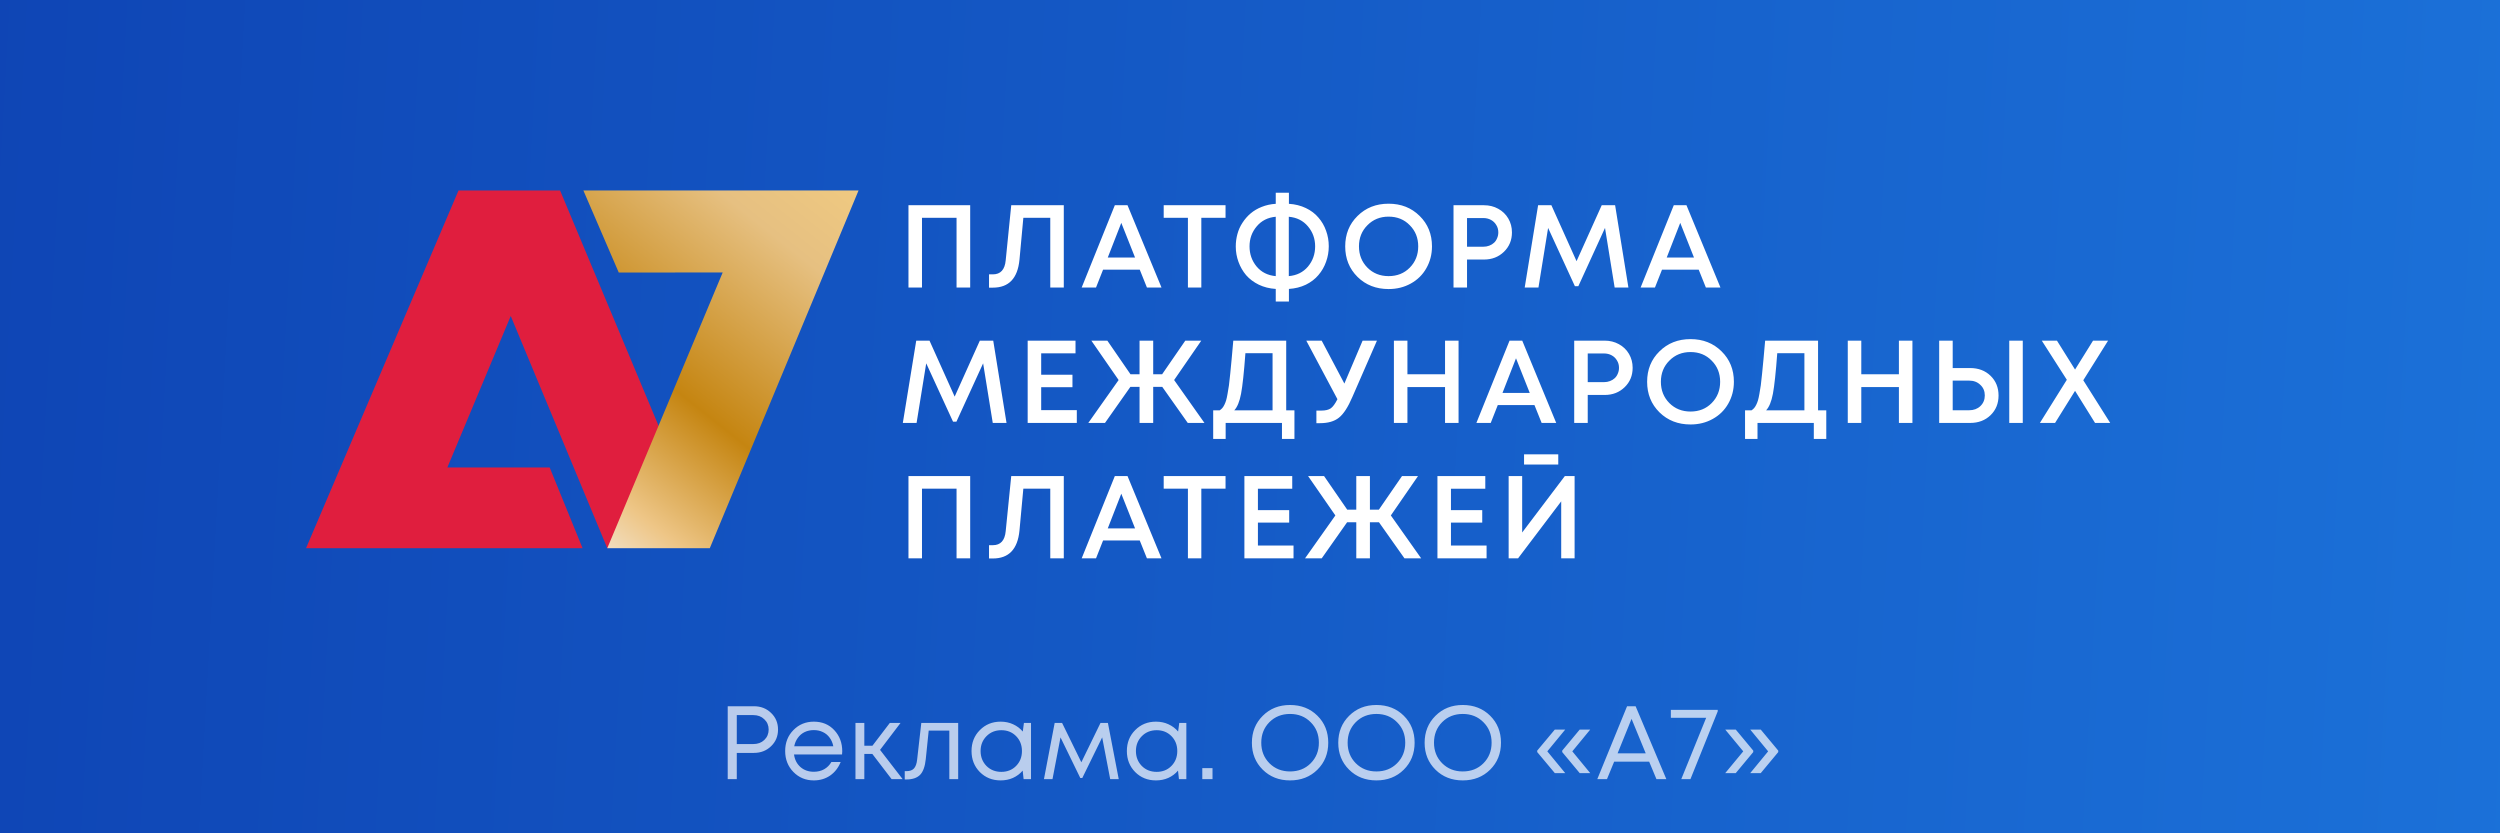
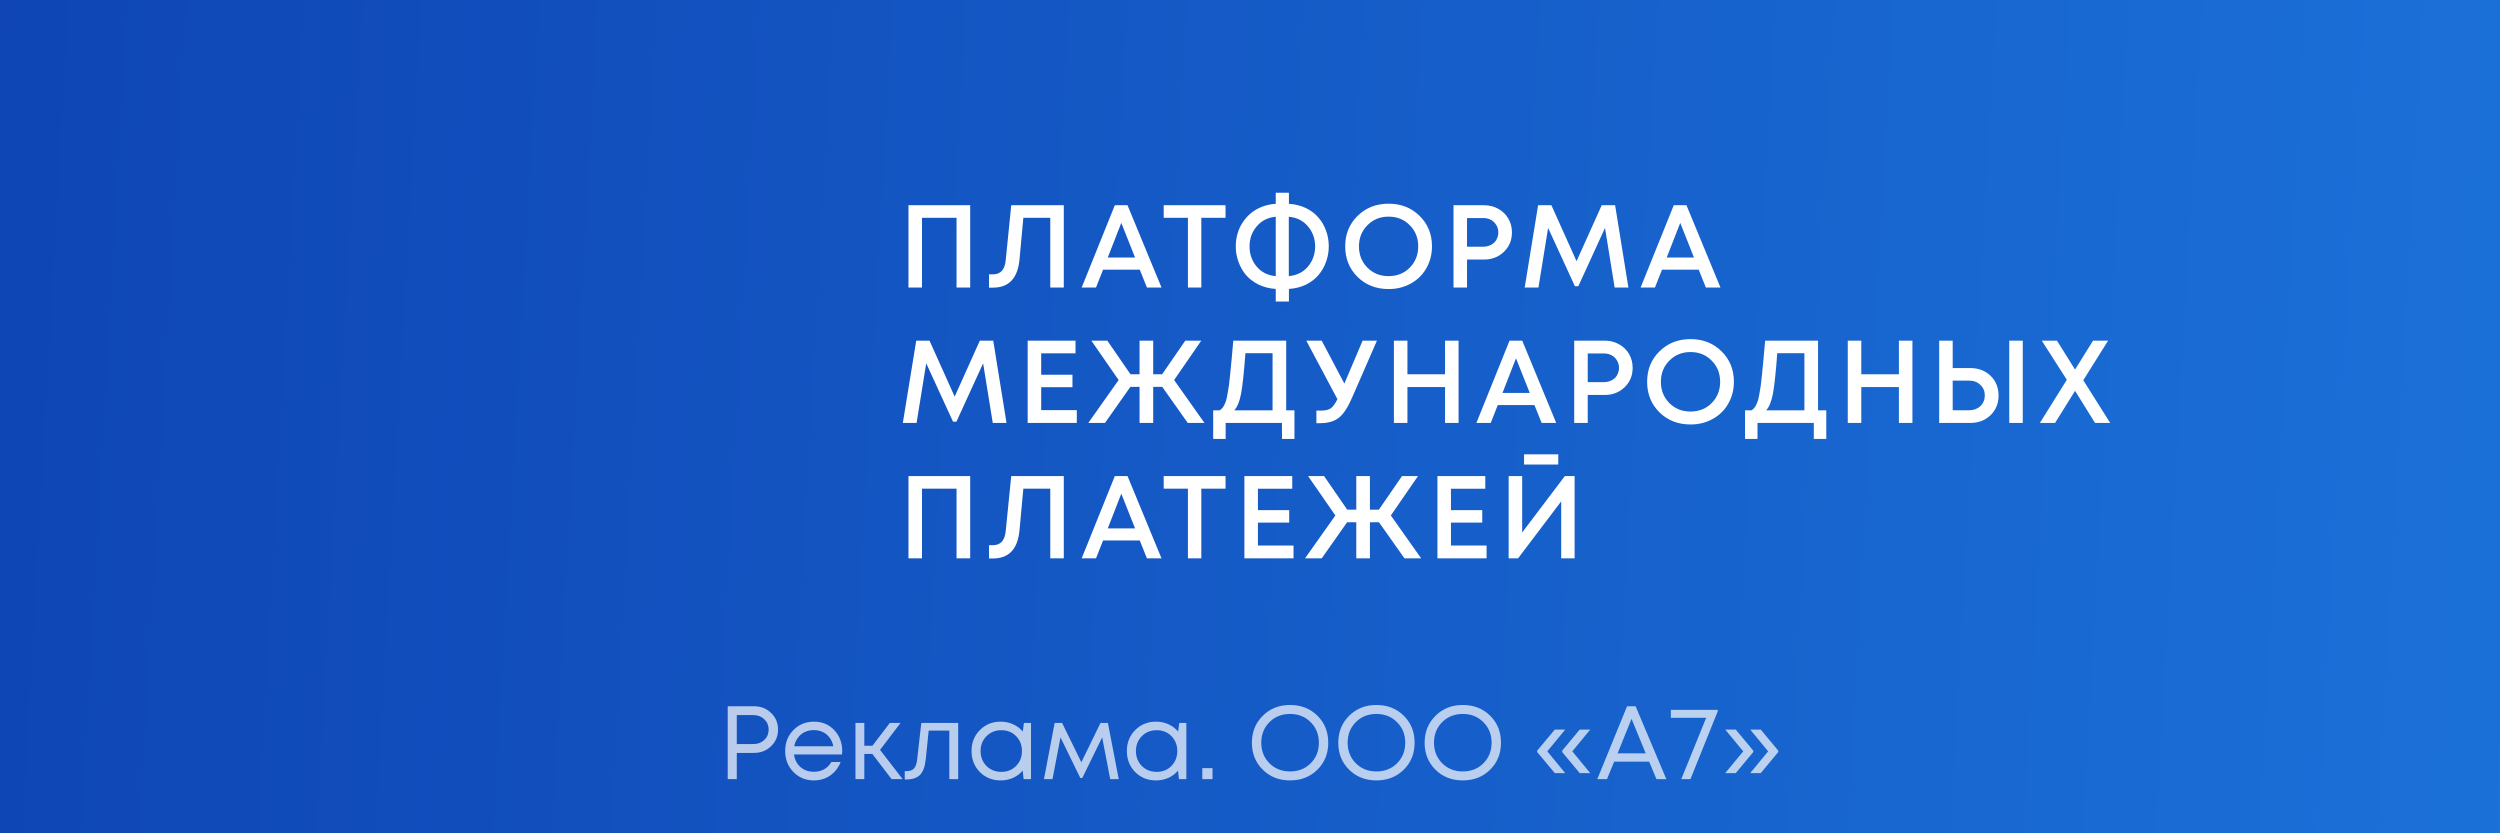
<svg xmlns="http://www.w3.org/2000/svg" width="240" height="80" viewBox="0 0 240 80" fill="none">
  <rect x="0" y="0" width="240" height="80" fill="#333333" stroke="none" />
  <rect width="240" height="80" fill="url(#paint0_linear_483_2661)" />
  <path d="M72.371 67.799C73.031 67.799 73.581 68.012 74.021 68.439C74.468 68.865 74.691 69.399 74.691 70.039C74.691 70.679 74.468 71.212 74.021 71.639C73.581 72.066 73.031 72.279 72.371 72.279H70.731V74.799H69.861V67.799H72.371ZM72.321 71.429C72.748 71.429 73.098 71.299 73.371 71.039C73.651 70.772 73.791 70.439 73.791 70.039C73.791 69.639 73.651 69.309 73.371 69.049C73.098 68.782 72.748 68.649 72.321 68.649H70.731V71.429H72.321ZM80.856 72.119C80.856 72.192 80.85 72.296 80.836 72.429H76.226C76.293 72.929 76.5 73.332 76.846 73.639C77.193 73.939 77.62 74.089 78.126 74.089C78.5 74.089 78.83 74.009 79.116 73.849C79.41 73.682 79.643 73.449 79.816 73.149H80.706C80.48 73.709 80.14 74.145 79.686 74.459C79.233 74.766 78.713 74.919 78.126 74.919C77.346 74.919 76.693 74.649 76.166 74.109C75.64 73.569 75.376 72.899 75.376 72.099C75.376 71.292 75.64 70.622 76.166 70.089C76.693 69.549 77.346 69.279 78.126 69.279C78.933 69.279 79.59 69.552 80.096 70.099C80.603 70.645 80.856 71.319 80.856 72.119ZM78.126 70.089C77.806 70.089 77.513 70.152 77.246 70.279C76.986 70.406 76.77 70.589 76.596 70.829C76.423 71.062 76.306 71.332 76.246 71.639H79.996C79.936 71.326 79.82 71.052 79.646 70.819C79.473 70.579 79.256 70.399 78.996 70.279C78.736 70.152 78.446 70.089 78.126 70.089ZM85.595 74.799L83.745 72.379H82.975V74.799H82.125V69.399H82.975V71.589H83.755L85.425 69.399H86.455L84.485 71.989L86.655 74.799H85.595ZM88.445 69.399H91.985V74.799H91.135V70.139H89.155L88.875 72.869C88.802 73.582 88.618 74.089 88.325 74.389C88.032 74.682 87.592 74.829 87.005 74.829H86.855V74.029H87.045C87.352 74.029 87.585 73.942 87.745 73.769C87.905 73.589 88.005 73.305 88.045 72.919L88.445 69.399ZM98.297 69.399H98.977V74.799H98.267L98.177 73.979C97.924 74.279 97.614 74.512 97.247 74.679C96.887 74.839 96.49 74.919 96.057 74.919C95.264 74.919 94.6 74.652 94.067 74.119C93.534 73.579 93.267 72.906 93.267 72.099C93.267 71.292 93.534 70.622 94.067 70.089C94.6 69.549 95.264 69.279 96.057 69.279C96.497 69.279 96.897 69.362 97.257 69.529C97.624 69.695 97.934 69.929 98.187 70.229L98.297 69.399ZM94.697 73.529C95.077 73.909 95.554 74.099 96.127 74.099C96.7 74.099 97.174 73.909 97.547 73.529C97.92 73.149 98.107 72.672 98.107 72.099C98.107 71.525 97.92 71.049 97.547 70.669C97.174 70.289 96.7 70.099 96.127 70.099C95.554 70.099 95.077 70.292 94.697 70.679C94.324 71.059 94.137 71.532 94.137 72.099C94.137 72.665 94.324 73.142 94.697 73.529ZM107.399 74.799H106.579L105.809 70.789L103.899 74.689H103.709L101.809 70.789L101.039 74.799H100.219L101.249 69.399H101.959L103.809 73.179L105.649 69.399H106.359L107.399 74.799ZM113.209 69.399H113.889V74.799H113.179L113.089 73.979C112.836 74.279 112.526 74.512 112.159 74.679C111.799 74.839 111.402 74.919 110.969 74.919C110.176 74.919 109.512 74.652 108.979 74.119C108.446 73.579 108.179 72.906 108.179 72.099C108.179 71.292 108.446 70.622 108.979 70.089C109.512 69.549 110.176 69.279 110.969 69.279C111.409 69.279 111.809 69.362 112.169 69.529C112.536 69.695 112.846 69.929 113.099 70.229L113.209 69.399ZM109.609 73.529C109.989 73.909 110.466 74.099 111.039 74.099C111.612 74.099 112.086 73.909 112.459 73.529C112.832 73.149 113.019 72.672 113.019 72.099C113.019 71.525 112.832 71.049 112.459 70.669C112.086 70.289 111.612 70.099 111.039 70.099C110.466 70.099 109.989 70.292 109.609 70.679C109.236 71.059 109.049 71.532 109.049 72.099C109.049 72.665 109.236 73.142 109.609 73.529ZM115.421 74.799V73.739H116.401V74.799H115.421ZM126.472 73.889C125.779 74.576 124.902 74.919 123.842 74.919C122.789 74.919 121.915 74.576 121.222 73.889C120.529 73.202 120.182 72.342 120.182 71.309C120.182 70.269 120.529 69.406 121.222 68.719C121.915 68.025 122.789 67.679 123.842 67.679C124.902 67.679 125.779 68.022 126.472 68.709C127.165 69.395 127.512 70.259 127.512 71.299C127.512 72.339 127.165 73.202 126.472 73.889ZM121.862 73.269C122.389 73.796 123.049 74.059 123.842 74.059C124.642 74.059 125.302 73.799 125.822 73.279C126.349 72.752 126.612 72.092 126.612 71.299C126.612 70.505 126.349 69.849 125.822 69.329C125.302 68.802 124.642 68.539 123.842 68.539C123.049 68.539 122.389 68.802 121.862 69.329C121.342 69.856 121.082 70.512 121.082 71.299C121.082 72.085 121.342 72.742 121.862 73.269ZM134.763 73.889C134.07 74.576 133.193 74.919 132.133 74.919C131.08 74.919 130.206 74.576 129.513 73.889C128.82 73.202 128.473 72.342 128.473 71.309C128.473 70.269 128.82 69.406 129.513 68.719C130.206 68.025 131.08 67.679 132.133 67.679C133.193 67.679 134.07 68.022 134.763 68.709C135.456 69.395 135.803 70.259 135.803 71.299C135.803 72.339 135.456 73.202 134.763 73.889ZM130.153 73.269C130.68 73.796 131.34 74.059 132.133 74.059C132.933 74.059 133.593 73.799 134.113 73.279C134.64 72.752 134.903 72.092 134.903 71.299C134.903 70.505 134.64 69.849 134.113 69.329C133.593 68.802 132.933 68.539 132.133 68.539C131.34 68.539 130.68 68.802 130.153 69.329C129.633 69.856 129.373 70.512 129.373 71.299C129.373 72.085 129.633 72.742 130.153 73.269ZM143.054 73.889C142.361 74.576 141.484 74.919 140.424 74.919C139.371 74.919 138.498 74.576 137.804 73.889C137.111 73.202 136.764 72.342 136.764 71.309C136.764 70.269 137.111 69.406 137.804 68.719C138.498 68.025 139.371 67.679 140.424 67.679C141.484 67.679 142.361 68.022 143.054 68.709C143.748 69.395 144.094 70.259 144.094 71.299C144.094 72.339 143.748 73.202 143.054 73.889ZM138.444 73.269C138.971 73.796 139.631 74.059 140.424 74.059C141.224 74.059 141.884 73.799 142.404 73.279C142.931 72.752 143.194 72.092 143.194 71.299C143.194 70.505 142.931 69.849 142.404 69.329C141.884 68.802 141.224 68.539 140.424 68.539C139.631 68.539 138.971 68.802 138.444 69.329C137.924 69.856 137.664 70.512 137.664 71.299C137.664 72.085 137.924 72.742 138.444 73.269ZM149.262 74.219L147.572 72.199V72.059L149.262 70.039H150.262L148.542 72.129L150.262 74.219H149.262ZM151.652 74.219L149.972 72.199V72.059L151.652 70.039H152.662L150.942 72.129L152.662 74.219H151.652ZM159.019 74.799L158.319 73.119H154.959L154.269 74.799H153.339L156.199 67.799H157.019L159.969 74.799H159.019ZM156.629 69.009L155.289 72.319H157.989L156.629 69.009ZM160.402 68.149H164.902V68.289L162.282 74.799H161.402L163.792 68.909H160.402V68.149ZM166.632 74.219H165.622L167.352 72.129L165.622 70.039H166.632L168.312 72.059V72.199L166.632 74.219ZM169.032 74.219H168.022L169.742 72.129L168.022 70.039H169.032L170.712 72.059V72.199L169.032 74.219Z" fill="white" fill-opacity="0.7" />
  <g clip-path="url(#clip0_483_2661)">
-     <path d="M44.019 18.286H53.767L67.798 51.81L58.3 52.627L49.031 30.336L42.946 44.877L52.768 44.877L55.926 52.627L29.38 52.627L44.019 18.286Z" fill="#E01E3E" />
    <path d="M82.42 18.286H56.004L59.401 26.165L69.379 26.156L58.298 52.627H68.14L82.42 18.286Z" fill="url(#paint1_linear_483_2661)" />
  </g>
-   <path d="M87.213 19.702H93.138V27.602H91.829V20.91H88.511V27.602H87.213V19.702ZM97.079 19.702H102.124V27.602H100.826V20.91H98.241L97.869 24.939C97.696 26.722 96.846 27.614 95.318 27.614H94.946V26.338H95.318C96.055 26.338 96.466 25.887 96.548 24.984L97.079 19.702ZM110.105 27.602L109.416 25.887H105.895L105.218 27.602H103.841L107.023 19.702H108.242L111.504 27.602H110.105ZM107.644 21.395L106.346 24.724H108.965L107.644 21.395ZM117.652 19.702V20.91H115.327V27.602H114.04V20.91H111.715V19.702H117.652ZM127.562 23.641C127.562 24.16 127.476 24.657 127.303 25.131C127.137 25.605 126.892 26.03 126.569 26.406C126.253 26.782 125.85 27.091 125.361 27.332C124.872 27.565 124.33 27.7 123.736 27.738V28.946H122.472V27.738C121.877 27.7 121.336 27.565 120.847 27.332C120.357 27.091 119.951 26.786 119.628 26.417C119.312 26.041 119.067 25.616 118.894 25.142C118.721 24.668 118.634 24.175 118.634 23.663C118.634 23.25 118.687 22.851 118.792 22.467C118.898 22.076 119.059 21.715 119.278 21.384C119.496 21.045 119.755 20.748 120.056 20.492C120.365 20.229 120.722 20.018 121.129 19.86C121.543 19.694 121.99 19.596 122.472 19.566V18.505H123.736V19.566C124.33 19.604 124.872 19.739 125.361 19.973C125.85 20.206 126.253 20.511 126.569 20.887C126.892 21.256 127.137 21.677 127.303 22.151C127.476 22.625 127.562 23.122 127.562 23.641ZM123.725 26.508C124.492 26.44 125.105 26.135 125.564 25.593C126.023 25.044 126.253 24.397 126.253 23.652C126.253 22.915 126.023 22.275 125.564 21.733C125.105 21.184 124.492 20.876 123.725 20.808V26.508ZM119.955 23.652C119.955 24.39 120.181 25.033 120.632 25.582C121.091 26.131 121.704 26.44 122.472 26.508V20.808C121.712 20.876 121.102 21.184 120.643 21.733C120.184 22.275 119.955 22.915 119.955 23.652ZM133.305 27.749C132.109 27.749 131.116 27.362 130.326 26.587C129.535 25.804 129.14 24.826 129.14 23.652C129.14 22.478 129.535 21.504 130.326 20.729C131.116 19.946 132.109 19.555 133.305 19.555C134.502 19.555 135.495 19.946 136.285 20.729C137.075 21.504 137.47 22.478 137.47 23.652C137.47 24.42 137.289 25.119 136.928 25.752C136.575 26.376 136.078 26.865 135.438 27.219C134.806 27.572 134.095 27.749 133.305 27.749ZM131.274 25.695C131.815 26.237 132.493 26.508 133.305 26.508C134.125 26.508 134.803 26.237 135.337 25.695C135.879 25.146 136.149 24.465 136.149 23.652C136.149 22.84 135.879 22.162 135.337 21.621C134.803 21.071 134.125 20.797 133.305 20.797C132.493 20.797 131.815 21.071 131.274 21.621C130.732 22.162 130.461 22.84 130.461 23.652C130.461 24.465 130.732 25.146 131.274 25.695ZM142.461 19.702C142.965 19.702 143.42 19.815 143.826 20.04C144.24 20.266 144.564 20.578 144.797 20.977C145.03 21.376 145.147 21.82 145.147 22.309C145.147 23.054 144.891 23.675 144.379 24.171C143.868 24.668 143.228 24.916 142.461 24.916H140.835V27.602H139.537V19.702H142.461ZM142.393 23.686C142.604 23.686 142.796 23.652 142.969 23.584C143.149 23.517 143.303 23.423 143.431 23.302C143.559 23.182 143.657 23.035 143.725 22.862C143.8 22.689 143.838 22.505 143.838 22.309C143.838 22.046 143.774 21.812 143.646 21.609C143.525 21.399 143.356 21.233 143.138 21.113C142.92 20.992 142.671 20.932 142.393 20.932H140.835V23.686H142.393ZM156.327 27.602H155.006L154.081 21.88L151.519 27.478H151.191L148.618 21.88L147.692 27.602H146.372L147.658 19.702H148.934L151.349 25.074L153.765 19.702H155.051L156.327 27.602ZM163.763 27.602L163.075 25.887H159.553L158.876 27.602H157.499L160.682 19.702H161.901L165.163 27.602H163.763ZM161.303 21.395L160.005 24.724H162.623L161.303 21.395ZM96.626 40.602H95.305L94.38 34.88L91.818 40.478H91.49L88.917 34.88L87.992 40.602H86.671L87.958 32.702H89.233L91.648 38.074L94.064 32.702H95.35L96.626 40.602ZM99.954 39.372H103.374V40.602H98.656V32.702H103.25V33.921H99.954V35.975H102.956V37.171H99.954V39.372ZM114.025 40.602L111.576 37.138H110.707V40.602H109.397V37.138H108.517L106.079 40.602H104.476L107.388 36.483L104.77 32.702H106.305L108.528 35.93H109.397V32.702H110.707V35.93H111.564L113.788 32.702H115.323L112.716 36.483L115.628 40.602H114.025ZM123.476 39.395H124.266V42.138H123.069V40.602H117.663V42.138H116.466V39.395H117.087C117.185 39.327 117.268 39.256 117.336 39.18C117.403 39.105 117.471 39 117.539 38.864C117.606 38.729 117.663 38.586 117.708 38.435C117.753 38.285 117.798 38.078 117.843 37.815C117.896 37.544 117.941 37.269 117.979 36.991C118.016 36.705 118.058 36.332 118.103 35.873C118.156 35.407 118.201 34.94 118.238 34.474C118.284 34 118.336 33.409 118.396 32.702H123.476V39.395ZM119.559 33.91C119.424 35.745 119.284 37.043 119.141 37.803C118.998 38.556 118.78 39.086 118.487 39.395H122.166V33.91H119.559ZM130.81 32.702H132.187L129.828 38.108C129.414 39.079 128.985 39.741 128.541 40.095C128.105 40.448 127.495 40.625 126.713 40.625H126.374V39.417H126.837C127.236 39.417 127.54 39.346 127.751 39.203C127.962 39.053 128.176 38.759 128.394 38.323L125.403 32.702H126.882L129.06 36.822L130.81 32.702ZM138.724 32.702H140.022V40.602H138.724V37.16H135.113V40.602H133.815V32.702H135.113V35.93H138.724V32.702ZM147.997 40.602L147.308 38.887H143.787L143.11 40.602H141.733L144.916 32.702H146.135L149.397 40.602H147.997ZM145.536 34.395L144.238 37.724H146.857L145.536 34.395ZM154.047 32.702C154.551 32.702 155.007 32.815 155.413 33.04C155.827 33.266 156.15 33.578 156.384 33.977C156.617 34.376 156.734 34.82 156.734 35.309C156.734 36.054 156.478 36.675 155.966 37.171C155.454 37.668 154.815 37.916 154.047 37.916H152.422V40.602H151.124V32.702H154.047ZM153.98 36.686C154.19 36.686 154.382 36.652 154.555 36.584C154.736 36.517 154.89 36.423 155.018 36.302C155.146 36.182 155.244 36.035 155.311 35.862C155.387 35.689 155.424 35.505 155.424 35.309C155.424 35.046 155.36 34.812 155.232 34.609C155.112 34.399 154.943 34.233 154.724 34.113C154.506 33.992 154.258 33.932 153.98 33.932H152.422V36.686H153.98ZM162.289 40.749C161.093 40.749 160.1 40.362 159.31 39.587C158.519 38.804 158.124 37.826 158.124 36.652C158.124 35.478 158.519 34.504 159.31 33.729C160.1 32.946 161.093 32.555 162.289 32.555C163.486 32.555 164.479 32.946 165.269 33.729C166.059 34.504 166.454 35.478 166.454 36.652C166.454 37.42 166.273 38.12 165.912 38.752C165.559 39.376 165.062 39.865 164.422 40.219C163.79 40.572 163.079 40.749 162.289 40.749ZM160.258 38.695C160.799 39.237 161.477 39.508 162.289 39.508C163.109 39.508 163.787 39.237 164.321 38.695C164.863 38.146 165.134 37.465 165.134 36.652C165.134 35.84 164.863 35.162 164.321 34.621C163.787 34.071 163.109 33.797 162.289 33.797C161.477 33.797 160.799 34.071 160.258 34.621C159.716 35.162 159.445 35.84 159.445 36.652C159.445 37.465 159.716 38.146 160.258 38.695ZM174.533 39.395H175.323V42.138H174.126V40.602H168.72V42.138H167.524V39.395H168.144C168.242 39.327 168.325 39.256 168.393 39.18C168.46 39.105 168.528 39 168.596 38.864C168.664 38.729 168.72 38.586 168.765 38.435C168.81 38.285 168.855 38.078 168.901 37.815C168.953 37.544 168.998 37.269 169.036 36.991C169.074 36.705 169.115 36.332 169.16 35.873C169.213 35.407 169.258 34.94 169.296 34.474C169.341 34 169.393 33.409 169.454 32.702H174.533V39.395ZM170.616 33.91C170.481 35.745 170.341 37.043 170.199 37.803C170.056 38.556 169.837 39.086 169.544 39.395H173.223V33.91H170.616ZM182.295 32.702H183.593V40.602H182.295V37.16H178.684V40.602H177.386V32.702H178.684V35.93H182.295V32.702ZM189.13 35.332C189.927 35.332 190.582 35.58 191.094 36.077C191.605 36.573 191.861 37.205 191.861 37.973C191.861 38.733 191.605 39.361 191.094 39.858C190.582 40.354 189.927 40.602 189.13 40.602H186.161V32.702H187.459V35.332H189.13ZM192.888 32.702H194.186V40.602H192.888V32.702ZM189.04 39.384C189.476 39.384 189.833 39.252 190.112 38.989C190.398 38.718 190.541 38.375 190.541 37.961C190.541 37.548 190.398 37.209 190.112 36.946C189.833 36.675 189.476 36.539 189.04 36.539H187.459V39.384H189.04ZM202.58 40.602H201.124L199.205 37.521L197.286 40.602H195.83L198.415 36.46L196.011 32.702H197.467L199.205 35.478L200.932 32.702H202.377L199.995 36.505L202.58 40.602ZM87.213 45.702H93.138V53.602H91.829V46.91H88.511V53.602H87.213V45.702ZM97.079 45.702H102.124V53.602H100.826V46.91H98.241L97.869 50.939C97.696 52.722 96.846 53.614 95.318 53.614H94.946V52.338H95.318C96.055 52.338 96.466 51.887 96.548 50.984L97.079 45.702ZM110.105 53.602L109.416 51.887H105.895L105.218 53.602H103.841L107.023 45.702H108.242L111.504 53.602H110.105ZM107.644 47.395L106.346 50.724H108.965L107.644 47.395ZM117.652 45.702V46.91H115.327V53.602H114.04V46.91H111.715V45.702H117.652ZM120.76 52.372H124.179V53.602H119.462V45.702H124.055V46.921H120.76V48.975H123.762V50.171H120.76V52.372ZM134.83 53.602L132.381 50.138H131.512V53.602H130.203V50.138H129.322L126.884 53.602H125.282L128.194 49.483L125.575 45.702H127.11L129.334 48.93H130.203V45.702H131.512V48.93H132.37L134.593 45.702H136.128L133.521 49.483L136.433 53.602H134.83ZM139.292 52.372H142.712V53.602H137.994V45.702H142.588V46.921H139.292V48.975H142.295V50.171H139.292V52.372ZM146.309 44.596V43.614H149.593V44.596H146.309ZM150.225 45.702H151.162V53.602H149.876V48.129L145.733 53.602H144.83V45.702H146.128V51.12L150.225 45.702Z" fill="white" />
+   <path d="M87.213 19.702H93.138V27.602H91.829V20.91H88.511V27.602H87.213V19.702ZM97.079 19.702H102.124V27.602H100.826V20.91H98.241L97.869 24.939C97.696 26.722 96.846 27.614 95.318 27.614H94.946V26.338H95.318C96.055 26.338 96.466 25.887 96.548 24.984L97.079 19.702ZM110.105 27.602L109.416 25.887H105.895L105.218 27.602H103.841L107.023 19.702H108.242L111.504 27.602H110.105ZM107.644 21.395L106.346 24.724H108.965L107.644 21.395ZM117.652 19.702V20.91H115.327V27.602H114.04V20.91H111.715V19.702H117.652ZM127.562 23.641C127.562 24.16 127.476 24.657 127.303 25.131C127.137 25.605 126.892 26.03 126.569 26.406C126.253 26.782 125.85 27.091 125.361 27.332C124.872 27.565 124.33 27.7 123.736 27.738V28.946H122.472V27.738C121.877 27.7 121.336 27.565 120.847 27.332C120.357 27.091 119.951 26.786 119.628 26.417C119.312 26.041 119.067 25.616 118.894 25.142C118.721 24.668 118.634 24.175 118.634 23.663C118.634 23.25 118.687 22.851 118.792 22.467C118.898 22.076 119.059 21.715 119.278 21.384C119.496 21.045 119.755 20.748 120.056 20.492C120.365 20.229 120.722 20.018 121.129 19.86C121.543 19.694 121.99 19.596 122.472 19.566V18.505H123.736V19.566C124.33 19.604 124.872 19.739 125.361 19.973C125.85 20.206 126.253 20.511 126.569 20.887C126.892 21.256 127.137 21.677 127.303 22.151C127.476 22.625 127.562 23.122 127.562 23.641ZM123.725 26.508C124.492 26.44 125.105 26.135 125.564 25.593C126.023 25.044 126.253 24.397 126.253 23.652C126.253 22.915 126.023 22.275 125.564 21.733C125.105 21.184 124.492 20.876 123.725 20.808V26.508ZM119.955 23.652C119.955 24.39 120.181 25.033 120.632 25.582C121.091 26.131 121.704 26.44 122.472 26.508V20.808C121.712 20.876 121.102 21.184 120.643 21.733C120.184 22.275 119.955 22.915 119.955 23.652ZM133.305 27.749C132.109 27.749 131.116 27.362 130.326 26.587C129.535 25.804 129.14 24.826 129.14 23.652C129.14 22.478 129.535 21.504 130.326 20.729C131.116 19.946 132.109 19.555 133.305 19.555C134.502 19.555 135.495 19.946 136.285 20.729C137.075 21.504 137.47 22.478 137.47 23.652C137.47 24.42 137.289 25.119 136.928 25.752C136.575 26.376 136.078 26.865 135.438 27.219C134.806 27.572 134.095 27.749 133.305 27.749ZM131.274 25.695C131.815 26.237 132.493 26.508 133.305 26.508C134.125 26.508 134.803 26.237 135.337 25.695C135.879 25.146 136.149 24.465 136.149 23.652C136.149 22.84 135.879 22.162 135.337 21.621C134.803 21.071 134.125 20.797 133.305 20.797C132.493 20.797 131.815 21.071 131.274 21.621C130.732 22.162 130.461 22.84 130.461 23.652C130.461 24.465 130.732 25.146 131.274 25.695ZM142.461 19.702C142.965 19.702 143.42 19.815 143.826 20.04C144.24 20.266 144.564 20.578 144.797 20.977C145.03 21.376 145.147 21.82 145.147 22.309C145.147 23.054 144.891 23.675 144.379 24.171C143.868 24.668 143.228 24.916 142.461 24.916H140.835V27.602H139.537V19.702H142.461ZM142.393 23.686C142.604 23.686 142.796 23.652 142.969 23.584C143.149 23.517 143.303 23.423 143.431 23.302C143.559 23.182 143.657 23.035 143.725 22.862C143.8 22.689 143.838 22.505 143.838 22.309C143.838 22.046 143.774 21.812 143.646 21.609C143.525 21.399 143.356 21.233 143.138 21.113C142.92 20.992 142.671 20.932 142.393 20.932H140.835V23.686H142.393ZM156.327 27.602H155.006L154.081 21.88L151.519 27.478H151.191L148.618 21.88L147.692 27.602H146.372L147.658 19.702H148.934L151.349 25.074L153.765 19.702H155.051L156.327 27.602ZM163.763 27.602L163.075 25.887H159.553L158.876 27.602H157.499L160.682 19.702H161.901L165.163 27.602H163.763ZM161.303 21.395L160.005 24.724H162.623L161.303 21.395ZM96.626 40.602H95.305L94.38 34.88L91.818 40.478H91.49L88.917 34.88L87.992 40.602H86.671L87.958 32.702H89.233L91.648 38.074L94.064 32.702H95.35L96.626 40.602ZM99.954 39.372H103.374V40.602H98.656V32.702H103.25V33.921H99.954V35.975H102.956V37.171H99.954V39.372ZM114.025 40.602L111.576 37.138H110.707V40.602H109.397V37.138H108.517L106.079 40.602H104.476L107.388 36.483L104.77 32.702H106.305L108.528 35.93H109.397V32.702H110.707V35.93H111.564L113.788 32.702H115.323L112.716 36.483L115.628 40.602H114.025ZM123.476 39.395H124.266V42.138H123.069V40.602H117.663V42.138H116.466V39.395H117.087C117.185 39.327 117.268 39.256 117.336 39.18C117.403 39.105 117.471 39 117.539 38.864C117.606 38.729 117.663 38.586 117.708 38.435C117.753 38.285 117.798 38.078 117.843 37.815C117.896 37.544 117.941 37.269 117.979 36.991C118.016 36.705 118.058 36.332 118.103 35.873C118.156 35.407 118.201 34.94 118.238 34.474C118.284 34 118.336 33.409 118.396 32.702H123.476V39.395ZM119.559 33.91C119.424 35.745 119.284 37.043 119.141 37.803C118.998 38.556 118.78 39.086 118.487 39.395H122.166V33.91H119.559ZM130.81 32.702H132.187L129.828 38.108C129.414 39.079 128.985 39.741 128.541 40.095C128.105 40.448 127.495 40.625 126.713 40.625H126.374V39.417H126.837C127.236 39.417 127.54 39.346 127.751 39.203C127.962 39.053 128.176 38.759 128.394 38.323L125.403 32.702H126.882L129.06 36.822L130.81 32.702ZM138.724 32.702H140.022V40.602H138.724V37.16H135.113V40.602H133.815V32.702H135.113V35.93H138.724V32.702ZM147.997 40.602L147.308 38.887H143.787L143.11 40.602H141.733L144.916 32.702H146.135L149.397 40.602H147.997ZM145.536 34.395L144.238 37.724H146.857L145.536 34.395ZM154.047 32.702C154.551 32.702 155.007 32.815 155.413 33.04C155.827 33.266 156.15 33.578 156.384 33.977C156.617 34.376 156.734 34.82 156.734 35.309C156.734 36.054 156.478 36.675 155.966 37.171C155.454 37.668 154.815 37.916 154.047 37.916H152.422V40.602H151.124V32.702H154.047ZM153.98 36.686C154.19 36.686 154.382 36.652 154.555 36.584C154.736 36.517 154.89 36.423 155.018 36.302C155.146 36.182 155.244 36.035 155.311 35.862C155.387 35.689 155.424 35.505 155.424 35.309C155.424 35.046 155.36 34.812 155.232 34.609C155.112 34.399 154.943 34.233 154.724 34.113C154.506 33.992 154.258 33.932 153.98 33.932H152.422V36.686H153.98ZM162.289 40.749C161.093 40.749 160.1 40.362 159.31 39.587C158.519 38.804 158.124 37.826 158.124 36.652C158.124 35.478 158.519 34.504 159.31 33.729C160.1 32.946 161.093 32.555 162.289 32.555C163.486 32.555 164.479 32.946 165.269 33.729C166.059 34.504 166.454 35.478 166.454 36.652C166.454 37.42 166.273 38.12 165.912 38.752C165.559 39.376 165.062 39.865 164.422 40.219C163.79 40.572 163.079 40.749 162.289 40.749ZM160.258 38.695C160.799 39.237 161.477 39.508 162.289 39.508C163.109 39.508 163.787 39.237 164.321 38.695C164.863 38.146 165.134 37.465 165.134 36.652C165.134 35.84 164.863 35.162 164.321 34.621C163.787 34.071 163.109 33.797 162.289 33.797C161.477 33.797 160.799 34.071 160.258 34.621C159.716 35.162 159.445 35.84 159.445 36.652C159.445 37.465 159.716 38.146 160.258 38.695ZM174.533 39.395H175.323V42.138H174.126V40.602H168.72V42.138H167.524V39.395H168.144C168.242 39.327 168.325 39.256 168.393 39.18C168.46 39.105 168.528 39 168.596 38.864C168.664 38.729 168.72 38.586 168.765 38.435C168.81 38.285 168.855 38.078 168.901 37.815C168.953 37.544 168.998 37.269 169.036 36.991C169.074 36.705 169.115 36.332 169.16 35.873C169.213 35.407 169.258 34.94 169.296 34.474C169.341 34 169.393 33.409 169.454 32.702H174.533V39.395ZM170.616 33.91C170.481 35.745 170.341 37.043 170.199 37.803C170.056 38.556 169.837 39.086 169.544 39.395H173.223V33.91H170.616ZM182.295 32.702H183.593V40.602H182.295V37.16H178.684V40.602H177.386V32.702H178.684V35.93H182.295V32.702ZM189.13 35.332C189.927 35.332 190.582 35.58 191.094 36.077C191.605 36.573 191.861 37.205 191.861 37.973C191.861 38.733 191.605 39.361 191.094 39.858C190.582 40.354 189.927 40.602 189.13 40.602H186.161V32.702H187.459V35.332H189.13ZM192.888 32.702H194.186V40.602H192.888V32.702ZM189.04 39.384C189.476 39.384 189.833 39.252 190.112 38.989C190.398 38.718 190.541 38.375 190.541 37.961C190.541 37.548 190.398 37.209 190.112 36.946C189.833 36.675 189.476 36.539 189.04 36.539H187.459V39.384H189.04ZM202.58 40.602H201.124L199.205 37.521L197.286 40.602H195.83L198.415 36.46L196.011 32.702H197.467L199.205 35.478L200.932 32.702H202.377L199.995 36.505L202.58 40.602ZM87.213 45.702H93.138V53.602H91.829V46.91H88.511V53.602H87.213V45.702ZM97.079 45.702H102.124V53.602H100.826V46.91H98.241L97.869 50.939C97.696 52.722 96.846 53.614 95.318 53.614H94.946V52.338H95.318C96.055 52.338 96.466 51.887 96.548 50.984L97.079 45.702ZM110.105 53.602L109.416 51.887H105.895L105.218 53.602H103.841L107.023 45.702H108.242L111.504 53.602H110.105ZM107.644 47.395L106.346 50.724H108.965L107.644 47.395ZM117.652 45.702V46.91H115.327V53.602H114.04V46.91H111.715V45.702H117.652ZM120.76 52.372H124.179V53.602H119.462V45.702H124.055V46.921H120.76V48.975H123.762V50.171H120.76V52.372M134.83 53.602L132.381 50.138H131.512V53.602H130.203V50.138H129.322L126.884 53.602H125.282L128.194 49.483L125.575 45.702H127.11L129.334 48.93H130.203V45.702H131.512V48.93H132.37L134.593 45.702H136.128L133.521 49.483L136.433 53.602H134.83ZM139.292 52.372H142.712V53.602H137.994V45.702H142.588V46.921H139.292V48.975H142.295V50.171H139.292V52.372ZM146.309 44.596V43.614H149.593V44.596H146.309ZM150.225 45.702H151.162V53.602H149.876V48.129L145.733 53.602H144.83V45.702H146.128V51.12L150.225 45.702Z" fill="white" />
  <defs>
    <linearGradient id="paint0_linear_483_2661" x1="430.653" y1="80" x2="-38.779" y2="53.871" gradientUnits="userSpaceOnUse">
      <stop offset="0.244" stop-color="#1F7EE3" />
      <stop offset="1" stop-color="#0D3FB0" />
    </linearGradient>
    <linearGradient id="paint1_linear_483_2661" x1="77.251" y1="14.496" x2="50.617" y2="48.028" gradientUnits="userSpaceOnUse">
      <stop stop-color="#EFC981" />
      <stop offset="0.19" stop-color="#E6C081" />
      <stop offset="0.6" stop-color="#C58511" />
      <stop offset="0.81" stop-color="#E4B76C" />
      <stop offset="0.87" stop-color="#EEC687" />
      <stop offset="1" stop-color="#F2E4CE" />
    </linearGradient>
    <clipPath id="clip0_483_2661">
-       <rect width="53.042" height="34.341" fill="white" transform="translate(29.38 18.286)" />
-     </clipPath>
+       </clipPath>
  </defs>
</svg>